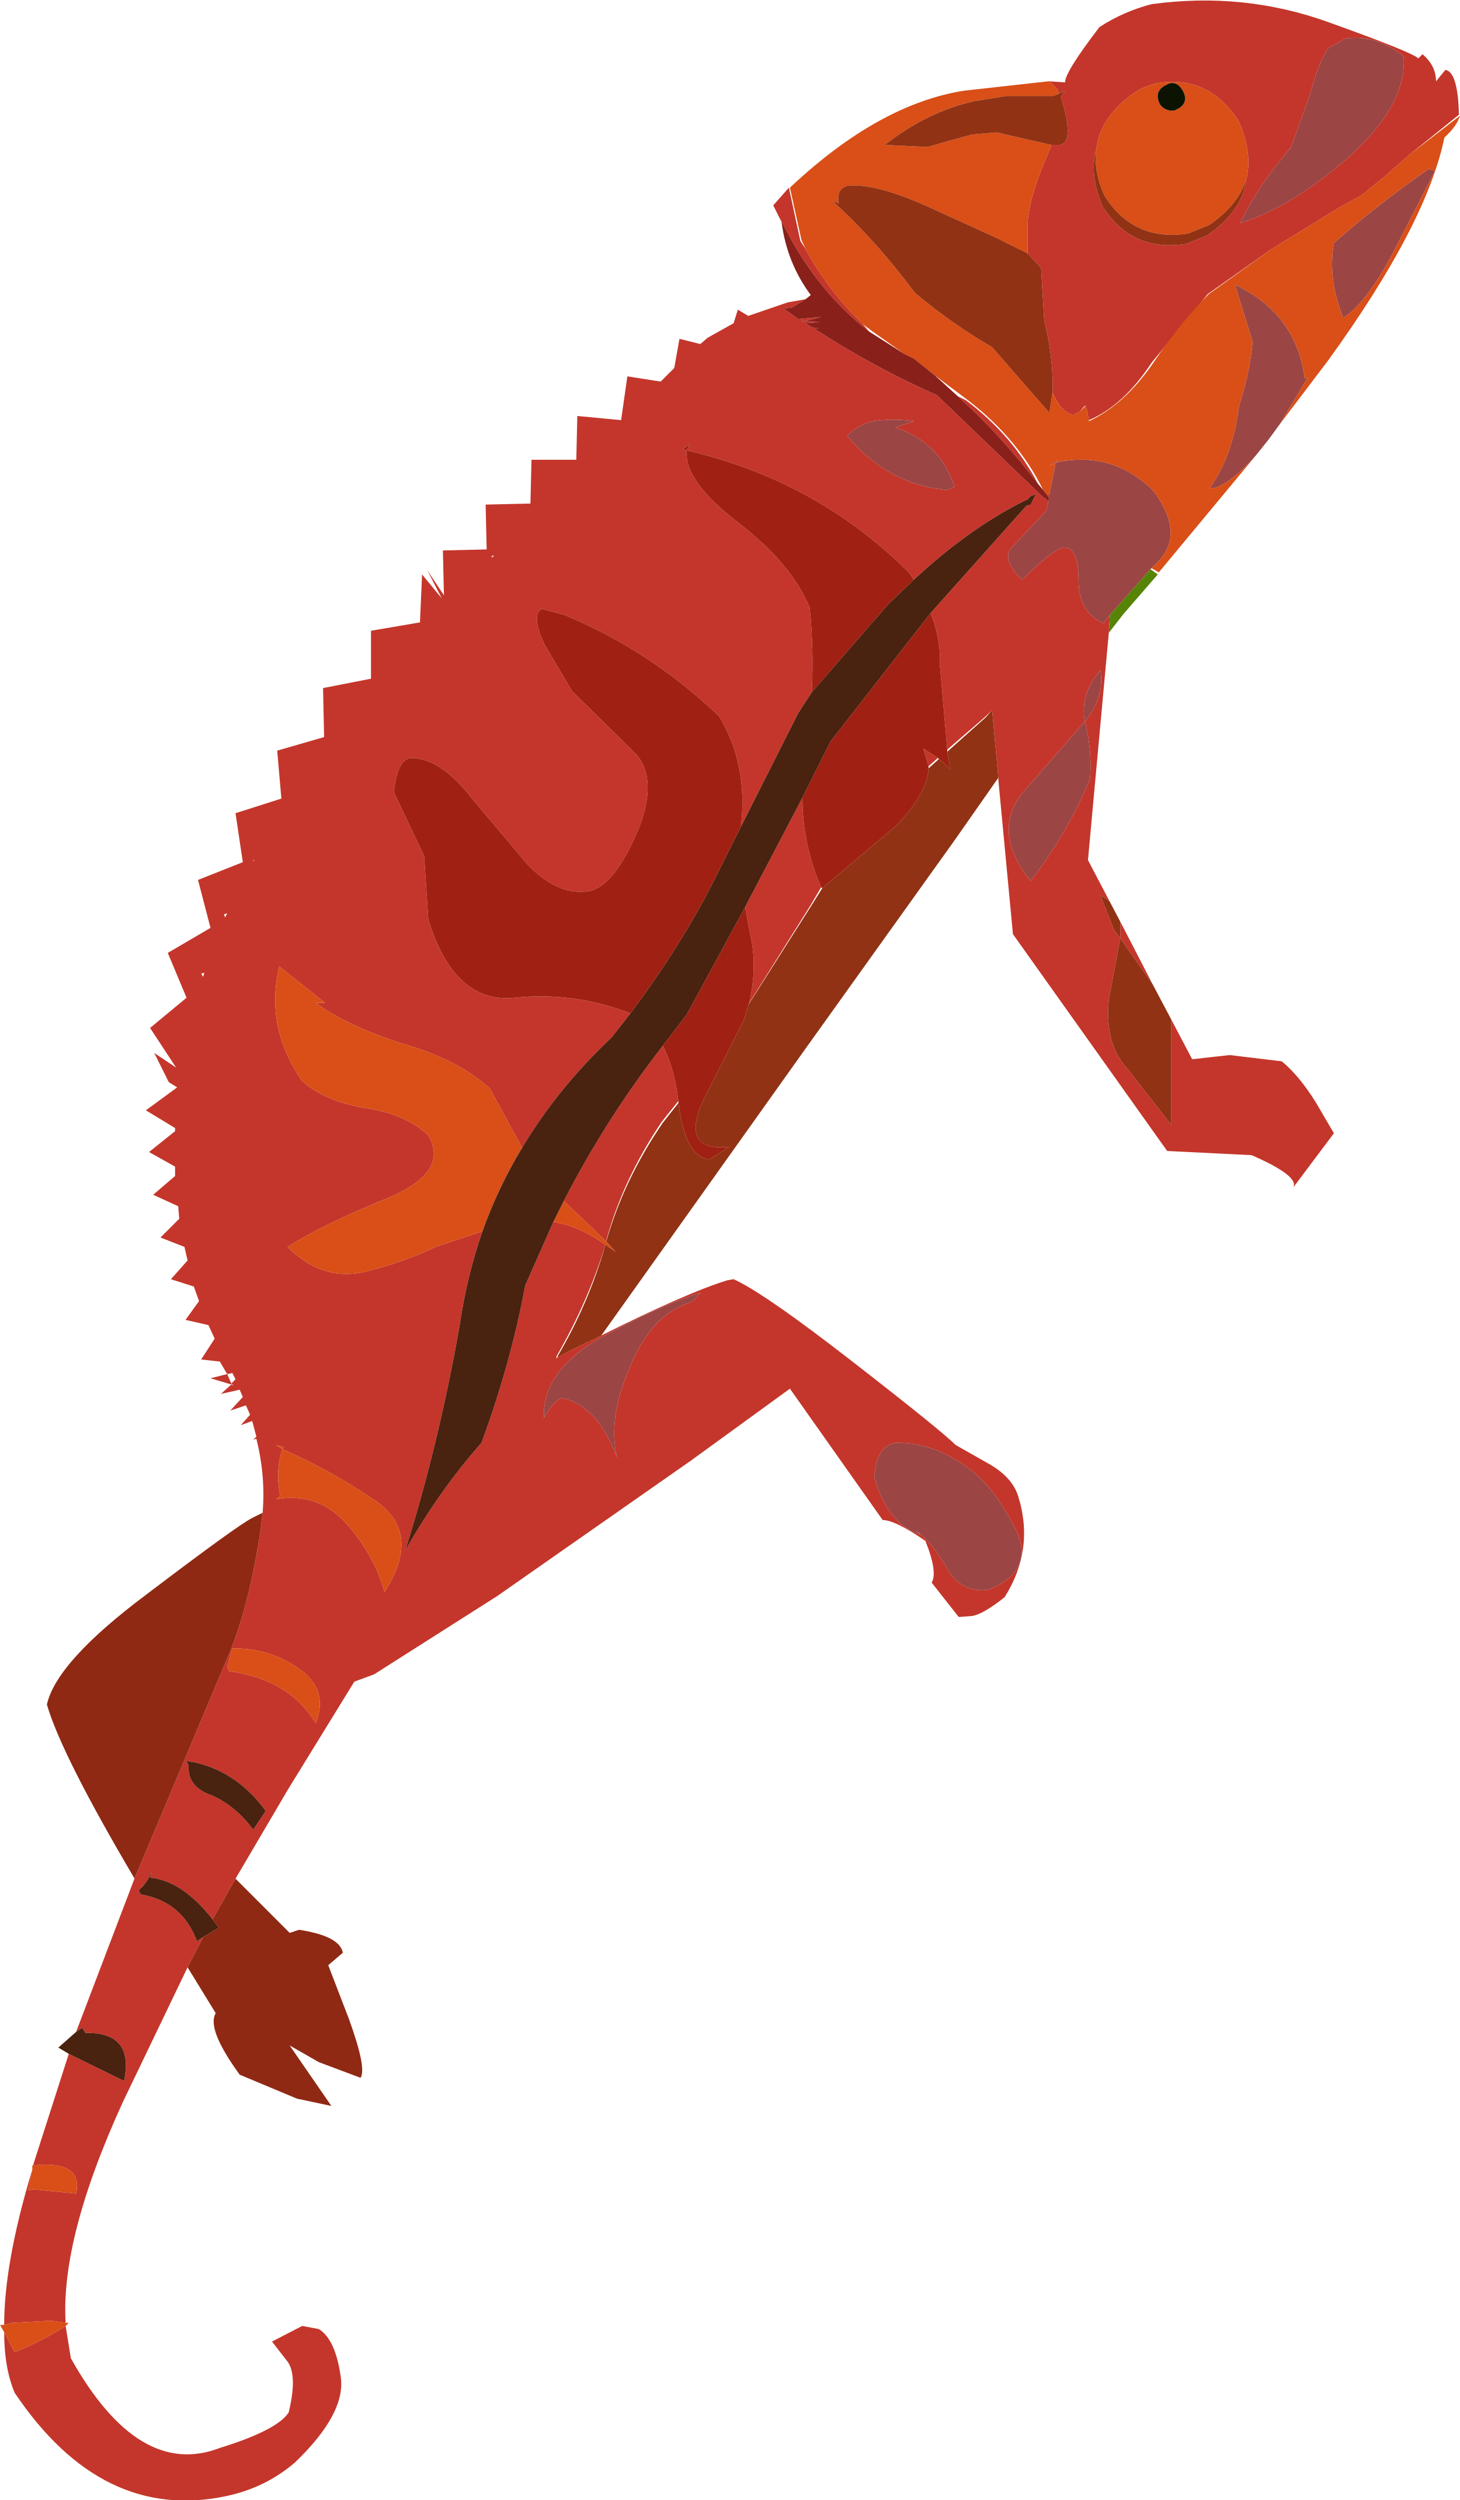
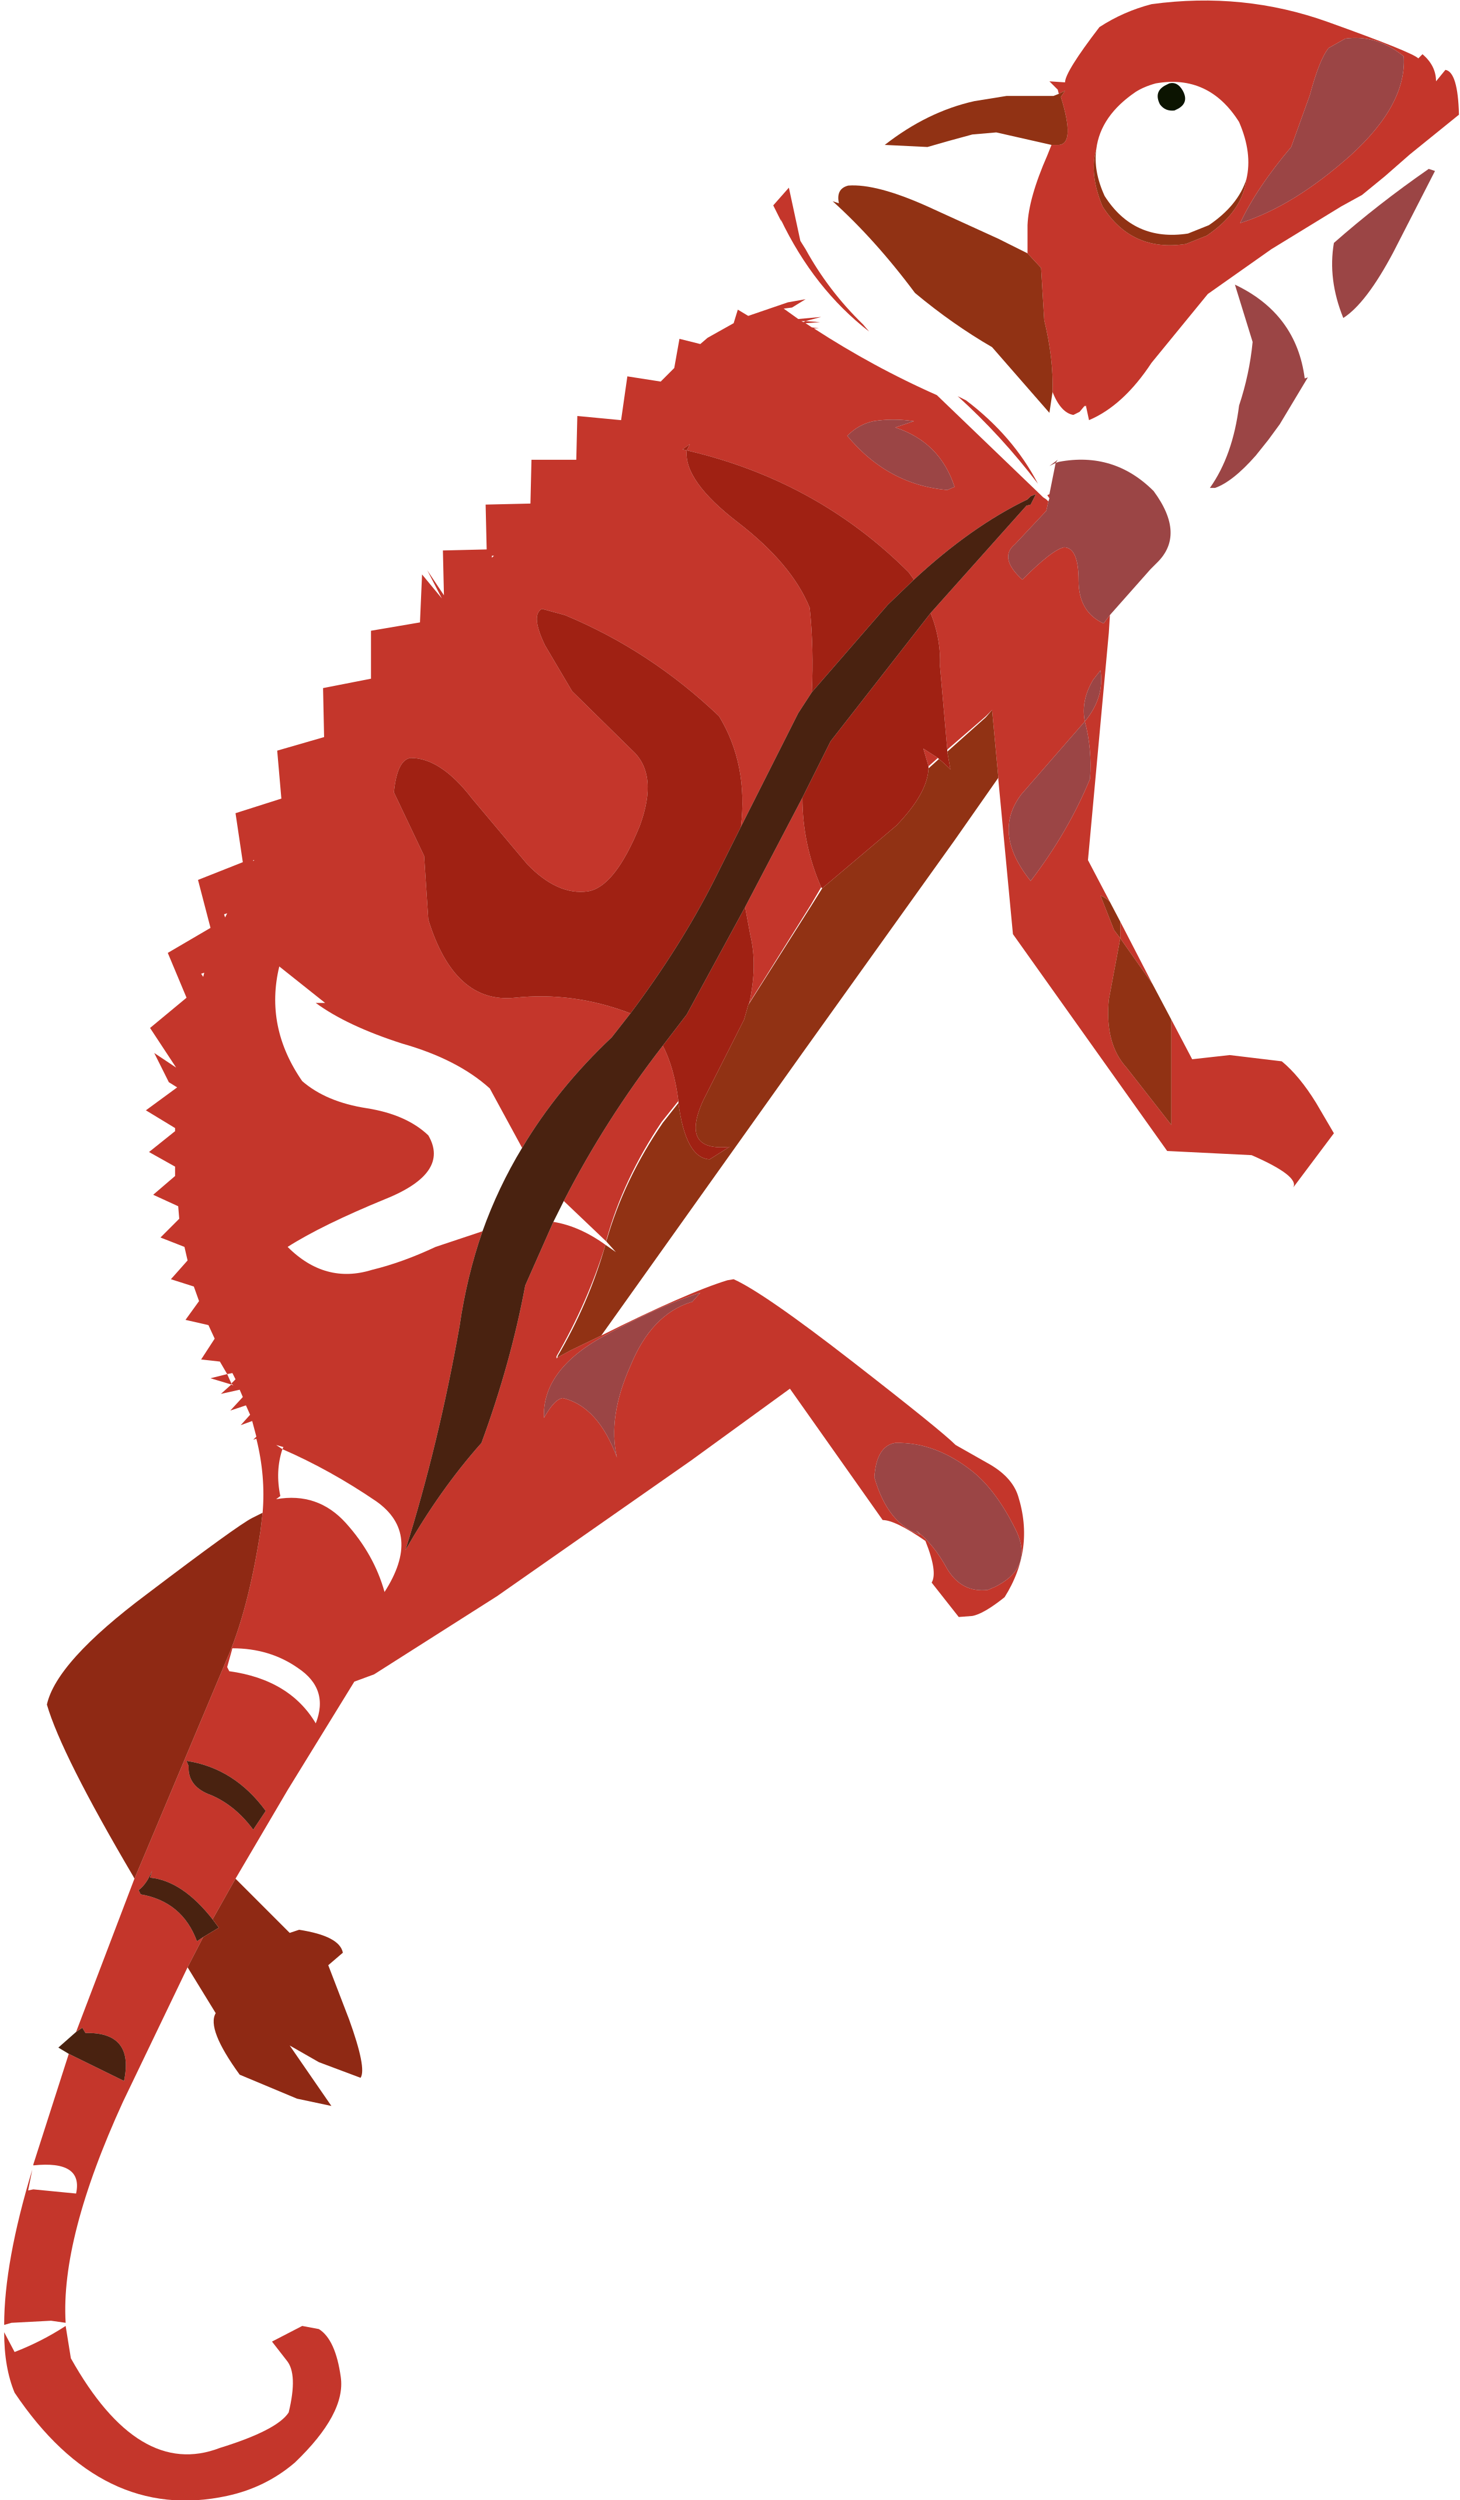
<svg xmlns="http://www.w3.org/2000/svg" height="119.9px" width="70.05px">
  <g transform="matrix(1.0, 0.0, 0.0, 1.0, 70.05, 0.0)">
    <path d="M-19.7 3.9 L-18.95 3.95 Q-18.95 3.45 -17.3 1.3 -16.15 0.55 -14.8 0.2 -10.4 -0.4 -6.35 1.05 -2.3 2.5 -2.0 2.8 L-1.8 2.6 Q-1.15 3.15 -1.15 3.9 L-0.7 3.35 Q-0.1 3.45 -0.05 5.5 L-2.4 7.4 -3.6 8.45 -4.7 9.35 -5.7 9.9 -9.05 11.95 -12.1 14.1 -14.8 17.4 Q-16.15 19.45 -17.8 20.15 L-17.95 19.45 -18.0 19.5 -18.0 19.45 -18.25 19.75 -18.55 19.9 Q-19.15 19.8 -19.55 18.8 -19.5 17.2 -19.95 15.35 L-20.1 12.85 -20.75 12.15 -20.75 10.8 Q-20.7 9.5 -19.8 7.45 L-19.6 6.95 -19.25 6.95 Q-18.45 6.9 -19.15 4.65 L-18.95 4.35 -19.25 4.5 -19.3 4.3 -19.7 3.9 M-16.85 30.35 L-17.85 41.25 -16.8 43.25 Q-17.0 43.05 -17.25 42.95 L-16.6 44.6 -16.3 45.0 -16.3 44.2 -14.75 47.2 -16.3 45.0 -16.85 47.95 Q-17.05 50.05 -16.0 51.2 L-13.85 53.95 -13.85 48.9 -12.85 50.8 -11.05 50.6 -8.55 50.9 Q-7.7 51.6 -6.9 52.9 L-6.05 54.35 -8.0 56.95 Q-7.7 56.4 -10.0 55.4 L-14.05 55.2 -21.45 44.8 -22.15 37.4 -22.15 37.3 -22.45 34.05 -22.75 34.35 -24.6 35.95 -24.95 31.95 Q-24.9 30.65 -25.4 29.4 L-20.8 24.25 -20.6 24.2 -20.35 23.7 -20.6 23.8 -20.75 23.95 Q-23.45 25.25 -26.2 27.8 L-26.45 27.45 Q-30.85 23.05 -37.1 21.6 L-36.95 21.3 -37.3 21.55 -37.1 21.6 Q-37.25 23.05 -34.65 25.05 -32.05 27.05 -31.2 29.15 -31.0 31.1 -31.1 33.2 L-31.75 34.2 -34.5 39.65 Q-34.15 36.65 -35.55 34.35 -38.85 31.2 -42.95 29.5 L-44.05 29.2 Q-44.6 29.5 -43.9 30.95 L-42.6 33.15 -39.7 36.0 Q-38.45 37.15 -39.35 39.6 -40.55 42.55 -41.85 42.75 -43.3 42.95 -44.75 41.45 L-47.4 38.3 Q-48.9 36.35 -50.35 36.35 -51.0 36.45 -51.15 38.0 L-49.7 41.05 -49.5 44.1 Q-48.25 48.15 -45.35 47.85 -42.55 47.55 -39.8 48.6 L-40.7 49.75 Q-43.3 52.2 -45.0 55.05 L-46.55 52.2 Q-48.1 50.8 -50.75 50.05 -53.4 49.2 -54.9 48.1 L-54.45 48.1 -56.65 46.35 Q-57.35 49.25 -55.55 51.85 -54.4 52.85 -52.45 53.15 -50.55 53.45 -49.5 54.45 -48.45 56.25 -51.55 57.5 -54.6 58.75 -56.25 59.8 -54.45 61.6 -52.2 60.9 -50.75 60.55 -49.15 59.8 L-46.9 59.05 Q-47.65 61.2 -48.0 63.6 -49.0 69.25 -50.6 74.35 -48.95 71.45 -46.95 69.2 -45.55 65.4 -44.85 61.65 L-43.5 58.6 Q-42.25 58.8 -41.0 59.7 -41.85 62.45 -43.35 65.05 L-43.35 65.15 -43.3 65.1 -42.65 64.75 -41.2 64.05 Q-37.1 62.0 -35.15 61.4 L-34.85 61.35 Q-33.4 62.0 -29.15 65.3 -24.9 68.6 -24.2 69.3 L-22.7 70.15 Q-21.5 70.8 -21.2 71.75 -20.4 74.3 -21.85 76.6 -22.85 77.4 -23.4 77.5 L-24.05 77.55 -25.35 75.9 Q-25.05 75.4 -25.65 73.9 -27.1 72.9 -27.7 72.9 L-32.15 66.6 -36.9 70.05 -46.2 76.55 -52.1 80.3 -53.05 80.65 -56.25 85.85 -58.75 90.1 -59.85 92.05 Q-61.3 90.2 -62.85 90.05 L-62.75 89.7 Q-63.0 90.35 -63.4 90.65 L-63.3 90.85 Q-61.3 91.2 -60.6 93.1 L-60.3 92.9 -61.05 94.35 -64.15 100.8 Q-67.15 107.35 -66.9 111.4 L-67.6 111.3 -69.5 111.4 -69.85 111.5 Q-69.85 108.5 -68.5 104.05 L-68.7 105.05 -68.45 105.0 -66.4 105.2 Q-66.05 103.6 -68.45 103.85 L-68.45 103.8 -66.75 98.5 -64.1 99.8 Q-63.6 97.45 -65.95 97.5 L-66.1 97.25 -66.4 97.45 -63.6 90.1 -63.05 88.8 -59.2 79.65 Q-58.15 77.3 -57.55 73.4 L-57.45 72.55 Q-57.3 70.8 -57.75 69.0 L-57.9 69.05 -57.75 68.9 -57.95 68.15 -58.5 68.35 -58.05 67.85 -58.25 67.4 -59.0 67.65 -58.4 67.0 -58.55 66.65 -59.45 66.85 -58.95 66.4 -59.95 66.1 -59.15 65.9 -59.5 65.3 -60.4 65.2 -59.75 64.2 -60.05 63.55 -61.15 63.3 -60.5 62.4 -60.75 61.7 -61.85 61.35 -61.05 60.45 -61.2 59.8 -62.35 59.35 -61.45 58.45 -61.5 57.85 -62.7 57.3 -61.65 56.4 -61.65 55.95 -62.9 55.25 -61.65 54.25 -61.65 54.1 -63.05 53.25 -61.55 52.15 -61.95 51.9 -62.65 50.5 -61.6 51.2 -62.85 49.3 -61.1 47.85 -62.0 45.7 -59.95 44.5 -60.55 42.2 -58.4 41.35 -58.75 39.0 -56.55 38.3 -56.75 36.0 -54.5 35.35 -54.55 33.0 -52.25 32.55 -52.25 30.25 -49.9 29.85 -49.8 27.55 -48.85 28.7 -49.55 27.35 -48.75 28.55 -48.8 26.4 -46.7 26.35 -46.75 24.2 -44.6 24.15 -44.55 22.05 -42.4 22.05 -42.35 19.95 -40.25 20.15 -39.95 18.05 -38.35 18.3 -37.7 17.65 -37.45 16.25 -36.45 16.5 -36.1 16.2 -34.85 15.5 -34.65 14.85 -34.15 15.15 -32.25 14.5 -31.4 14.35 -32.05 14.75 -32.45 14.8 -31.75 15.3 -30.65 15.2 -31.4 15.4 -31.6 15.4 -31.5 15.45 -31.4 15.4 -30.7 15.45 -31.4 15.5 -31.1 15.7 -30.75 15.75 -31.0 15.75 Q-28.15 17.6 -25.1 18.95 L-20.0 23.85 -19.85 23.95 -19.75 24.05 -19.85 24.5 -21.35 26.1 Q-22.15 26.75 -21.0 27.8 -19.55 26.35 -19.0 26.25 -18.3 26.25 -18.3 27.85 -18.3 29.35 -17.1 29.9 L-16.8 29.5 -16.8 29.55 -16.85 30.35 M-66.9 111.55 L-66.65 113.1 Q-63.4 118.9 -59.5 117.4 -56.75 116.55 -56.2 115.7 -55.75 113.85 -56.3 113.2 L-57.0 112.3 -55.55 111.55 -54.75 111.7 Q-53.95 112.2 -53.7 114.0 -53.45 115.75 -55.9 118.1 -57.3 119.3 -59.15 119.7 -65.15 121.0 -69.35 114.75 -69.85 113.55 -69.85 111.85 L-69.35 112.8 Q-68.05 112.3 -66.9 111.55 M-32.55 10.65 L-32.95 9.85 -32.2 9.0 -31.65 11.55 -31.4 11.95 Q-30.3 13.95 -28.65 15.55 L-28.35 15.9 Q-31.0 13.85 -32.6 10.5 L-32.55 10.65 M-6.3 2.3 Q-6.75 2.85 -7.2 4.55 L-8.1 7.05 Q-9.75 9.0 -10.55 10.7 -8.0 9.9 -5.25 7.45 -2.55 5.0 -2.7 2.7 -4.0 1.65 -5.5 1.85 L-6.3 2.3 M-10.25 8.6 Q-9.95 7.35 -10.6 5.85 -12.05 3.55 -14.6 4.0 -15.15 4.15 -15.55 4.4 -17.25 5.55 -17.45 7.15 -17.8 8.35 -17.15 9.9 -15.75 12.1 -13.15 11.7 L-12.15 11.3 Q-10.45 10.15 -10.25 8.6 M-19.7 23.7 L-19.7 23.9 -19.8 23.75 -19.7 23.7 M-17.6 32.6 Q-18.2 33.6 -18.0 34.6 -17.05 33.45 -17.25 32.15 L-17.6 32.6 M-29.4 20.9 Q-27.45 23.25 -24.6 23.5 L-24.25 23.35 Q-24.95 21.2 -27.1 20.5 L-26.2 20.2 Q-27.2 20.05 -28.15 20.2 -28.85 20.35 -29.4 20.9 M-24.1 19.0 L-23.7 19.2 Q-21.45 20.9 -20.25 23.2 -22.0 20.9 -24.1 19.0 M-46.35 26.65 L-46.45 26.65 -46.45 26.75 -46.35 26.65 M-57.9 41.25 L-57.9 41.3 -57.85 41.25 -57.9 41.25 M-25.05 36.35 L-25.5 36.75 -25.75 35.9 -25.05 36.35 M-30.65 42.55 L-31.15 43.4 -34.1 48.1 Q-33.7 46.3 -34.05 44.85 L-34.3 43.5 -31.55 38.25 Q-31.55 40.5 -30.65 42.55 M-38.25 50.15 Q-37.7 51.2 -37.5 52.8 L-38.3 53.8 Q-40.15 56.55 -40.95 59.45 L-40.95 59.55 -43.0 57.6 Q-41.0 53.7 -38.25 50.15 M-20.6 42.25 Q-18.8 39.9 -17.75 37.35 -17.65 35.9 -18.0 34.6 L-21.05 38.1 Q-22.45 39.95 -20.6 42.25 M-36.85 62.45 L-36.45 62.0 Q-38.5 62.65 -41.3 64.2 -44.05 65.8 -43.95 68.0 -43.45 67.1 -43.05 67.05 -41.35 67.45 -40.45 69.9 -40.9 67.95 -39.8 65.5 -38.8 63.05 -36.9 62.45 L-36.85 62.45 M-26.1 73.4 Q-25.25 74.05 -24.6 75.25 -23.9 76.4 -22.65 76.25 L-22.3 76.1 Q-20.4 75.15 -21.35 73.3 -22.25 71.5 -23.35 70.6 -25.15 69.15 -27.1 69.2 -28.0 69.35 -28.1 70.85 -27.45 73.1 -25.9 73.6 L-26.1 73.4 M-56.5 69.5 L-56.45 69.4 -56.8 69.3 -56.5 69.5 Q-56.85 70.55 -56.6 71.75 L-56.8 71.9 Q-54.8 71.55 -53.45 73.05 -52.1 74.55 -51.6 76.35 -49.8 73.55 -52.0 72.0 -54.2 70.5 -56.5 69.5 M-55.75 80.0 Q-57.1 79.05 -58.9 79.05 L-59.15 79.95 -59.05 80.15 Q-56.15 80.55 -54.9 82.65 -54.25 81.0 -55.75 80.0 M-57.3 86.85 Q-58.8 84.8 -61.1 84.45 L-61.0 84.7 Q-61.05 85.7 -59.9 86.1 -58.75 86.6 -57.9 87.75 L-57.3 86.85 M-60.4 46.7 L-60.3 46.85 -60.25 46.65 -60.4 46.7 M-59.3 43.85 L-59.25 44.0 -59.15 43.8 -59.3 43.85 M-58.85 66.45 L-58.95 66.35 -58.95 66.4 -58.85 66.45 M-58.95 66.35 L-58.75 66.15 -58.9 65.85 -59.15 65.9 -58.95 66.35" fill="#c4362b" fill-rule="evenodd" stroke="none" />
    <path d="M-8.65 20.35 L-9.2 21.1 -9.8 21.85 Q-10.9 23.1 -11.75 23.4 L-12.0 23.4 Q-10.9 21.85 -10.6 19.45 -10.1 17.95 -9.95 16.4 L-10.8 13.65 Q-7.85 15.05 -7.45 18.15 L-7.3 18.1 -8.65 20.35 M-14.8 27.25 L-14.85 27.3 -16.8 29.5 -17.1 29.9 Q-18.3 29.35 -18.3 27.85 -18.3 26.25 -19.0 26.25 -19.55 26.35 -21.0 27.8 -22.15 26.75 -21.35 26.1 L-19.85 24.5 -19.75 24.05 -19.7 23.9 -19.7 23.7 -19.4 22.2 -19.25 22.15 Q-16.6 21.65 -14.7 23.55 -13.15 25.65 -14.55 27.0 L-14.8 27.25 M-6.3 2.3 L-5.5 1.85 Q-4.0 1.65 -2.7 2.7 -2.55 5.0 -5.25 7.45 -8.0 9.9 -10.55 10.7 -9.75 9.0 -8.1 7.05 L-7.2 4.55 Q-6.75 2.85 -6.3 2.3 M-1.5 8.1 L-1.2 8.2 -3.2 12.1 Q-4.5 14.55 -5.6 15.25 -6.35 13.4 -6.05 11.65 -3.95 9.8 -1.5 8.1 M-17.6 32.6 L-17.25 32.15 Q-17.05 33.45 -18.0 34.6 -18.2 33.6 -17.6 32.6 M-29.4 20.9 Q-28.85 20.35 -28.15 20.2 -27.2 20.05 -26.2 20.2 L-27.1 20.5 Q-24.95 21.2 -24.25 23.35 L-24.6 23.5 Q-27.45 23.25 -29.4 20.9 M-19.4 22.2 L-19.7 22.35 -19.3 22.05 -19.4 22.2 M-20.6 42.25 Q-22.45 39.95 -21.05 38.1 L-18.0 34.6 Q-17.65 35.9 -17.75 37.35 -18.8 39.9 -20.6 42.25 M-26.1 73.4 L-25.9 73.6 Q-27.45 73.1 -28.1 70.85 -28.0 69.35 -27.1 69.2 -25.15 69.15 -23.35 70.6 -22.25 71.5 -21.35 73.3 -20.4 75.15 -22.3 76.1 L-22.65 76.25 Q-23.9 76.4 -24.6 75.25 -25.25 74.05 -26.1 73.4 M-36.85 62.45 L-36.9 62.45 Q-38.8 63.05 -39.8 65.5 -40.9 67.95 -40.45 69.9 -41.35 67.45 -43.05 67.05 -43.45 67.1 -43.95 68.0 -44.05 65.8 -41.3 64.2 -38.5 62.65 -36.45 62.0 L-36.85 62.45" fill="#9b4545" fill-rule="evenodd" stroke="none" />
-     <path d="M-19.7 3.9 L-19.3 4.3 -19.25 4.5 -19.5 4.6 -21.75 4.6 -23.3 4.85 Q-25.55 5.35 -27.6 6.95 L-25.55 7.05 -24.5 6.75 -23.4 6.45 -22.25 6.35 -19.6 6.95 -19.8 7.45 Q-20.7 9.5 -20.75 10.8 L-20.75 12.15 -22.15 11.45 -25.55 9.9 Q-28.0 8.8 -29.35 8.9 -29.95 9.05 -29.8 9.75 L-30.1 9.65 Q-28.05 11.5 -26.15 14.05 -24.35 15.55 -22.45 16.65 L-19.7 19.8 -19.55 18.8 Q-19.15 19.8 -18.55 19.9 L-18.25 19.75 -18.0 19.5 -17.95 19.45 -17.8 20.15 -17.8 20.2 Q-16.1 19.4 -14.75 17.45 -13.4 15.45 -12.05 14.1 L-9.05 11.95 -5.7 9.9 -4.7 9.35 -3.6 8.45 -2.4 7.4 0.0 5.55 Q-0.15 6.05 -0.75 6.6 -1.6 10.75 -6.3 17.25 L-8.65 20.35 -7.3 18.1 -7.45 18.15 Q-7.85 15.05 -10.8 13.65 L-9.95 16.4 Q-10.1 17.95 -10.6 19.45 -10.9 21.85 -12.0 23.4 L-11.75 23.4 Q-10.9 23.1 -9.8 21.85 L-14.45 27.45 -14.8 27.25 -14.55 27.0 Q-13.15 25.65 -14.7 23.55 -16.6 21.65 -19.25 22.15 L-19.4 22.2 -19.7 23.7 -19.8 23.75 -20.0 23.5 Q-21.2 21.05 -23.6 19.2 L-25.2 18.0 -26.2 17.2 -26.7 16.95 -28.25 15.85 -28.65 15.55 Q-30.3 13.95 -31.4 11.95 L-31.6 11.5 -32.15 9.0 Q-27.9 5.0 -23.8 4.35 L-19.75 3.9 -19.7 3.9 M-66.9 111.4 L-66.75 111.4 -66.9 111.55 Q-68.05 112.3 -69.35 112.8 L-69.85 111.85 -70.05 111.5 -69.85 111.5 -69.5 111.4 -67.6 111.3 -66.9 111.4 M-68.5 104.05 L-68.5 103.85 -68.45 103.85 Q-66.05 103.6 -66.4 105.2 L-68.45 105.0 -68.7 105.05 -68.5 104.05 M-1.5 8.1 Q-3.95 9.8 -6.05 11.65 -6.35 13.4 -5.6 15.25 -4.5 14.55 -3.2 12.1 L-1.2 8.2 -1.5 8.1 M-13.7 5.3 L-13.5 5.2 Q-13.0 4.9 -13.3 4.35 -13.55 3.9 -13.95 4.0 L-14.15 4.1 Q-14.7 4.4 -14.4 5.0 -14.15 5.35 -13.7 5.3 M-17.45 7.15 Q-17.25 5.55 -15.55 4.4 -15.15 4.15 -14.6 4.0 -12.05 3.55 -10.6 5.85 -9.95 7.35 -10.25 8.6 -10.65 9.85 -12.05 10.8 L-13.05 11.2 Q-15.65 11.6 -17.05 9.4 -17.6 8.2 -17.45 7.15 M-19.4 22.2 L-19.3 22.05 -19.7 22.35 -19.4 22.2 M-46.9 59.05 L-49.15 59.8 Q-50.75 60.55 -52.2 60.9 -54.45 61.6 -56.25 59.8 -54.6 58.75 -51.55 57.5 -48.45 56.25 -49.5 54.45 -50.55 53.45 -52.45 53.15 -54.4 52.85 -55.55 51.85 -57.35 49.25 -56.65 46.35 L-54.45 48.1 -54.9 48.1 Q-53.4 49.2 -50.75 50.05 -48.1 50.8 -46.55 52.2 L-45.0 55.05 Q-46.15 56.95 -46.9 59.05 M-40.95 59.55 L-40.5 60.05 -41.0 59.7 Q-42.25 58.8 -43.5 58.6 L-43.0 57.6 -40.95 59.55 M-56.5 69.5 L-56.8 69.3 -56.45 69.4 -56.5 69.5 Q-54.2 70.5 -52.0 72.0 -49.8 73.55 -51.6 76.35 -52.1 74.55 -53.45 73.05 -54.8 71.55 -56.8 71.9 L-56.6 71.75 Q-56.85 70.55 -56.5 69.5 M-55.75 80.0 Q-54.25 81.0 -54.9 82.65 -56.15 80.55 -59.05 80.15 L-59.15 79.95 -58.9 79.05 Q-57.1 79.05 -55.75 80.0" fill="#d94f17" fill-rule="evenodd" stroke="none" />
    <path d="M-13.7 5.3 Q-14.15 5.35 -14.4 5.0 -14.7 4.4 -14.15 4.1 L-13.95 4.0 Q-13.55 3.9 -13.3 4.35 -13.0 4.9 -13.5 5.2 L-13.7 5.3" fill="#0c1401" fill-rule="evenodd" stroke="none" />
    <path d="M-19.25 4.5 L-18.95 4.35 -19.15 4.65 Q-18.45 6.9 -19.25 6.95 L-19.6 6.95 -22.25 6.35 -23.4 6.45 -24.5 6.75 -25.55 7.05 -27.6 6.95 Q-25.55 5.35 -23.3 4.85 L-21.75 4.6 -19.5 4.6 -19.25 4.5 M-20.75 12.15 L-20.1 12.85 -19.95 15.35 Q-19.5 17.2 -19.55 18.8 L-19.7 19.8 -22.45 16.65 Q-24.35 15.55 -26.15 14.05 -28.05 11.5 -30.1 9.65 L-29.8 9.75 Q-29.95 9.05 -29.35 8.9 -28.0 8.8 -25.55 9.9 L-22.15 11.45 -20.75 12.15 M-16.8 43.25 L-16.3 44.2 -16.3 45.0 -16.6 44.6 -17.25 42.95 Q-17.0 43.05 -16.8 43.25 M-14.75 47.2 L-13.85 48.9 -13.85 53.95 -16.0 51.2 Q-17.05 50.05 -16.85 47.95 L-16.3 45.0 -14.75 47.2 M-22.15 37.3 L-24.25 40.3 -31.55 50.5 -41.2 64.05 -42.65 64.75 -43.3 65.1 -43.3 65.05 Q-41.8 62.5 -41.0 59.7 L-40.5 60.05 -40.95 59.55 -40.95 59.5 Q-40.1 56.55 -38.25 53.85 L-37.5 52.9 Q-37.15 55.55 -36.0 55.6 L-35.05 55.0 Q-37.45 55.25 -36.3 52.75 L-34.35 48.9 -34.15 48.2 -31.1 43.4 -30.6 42.6 -27.05 39.6 Q-25.55 38.05 -25.5 36.85 L-25.0 36.4 Q-24.75 36.6 -24.45 36.9 L-24.6 36.05 -22.75 34.4 -22.45 34.05 -22.15 37.3 M-17.45 7.15 Q-17.6 8.2 -17.05 9.4 -15.65 11.6 -13.05 11.2 L-12.05 10.8 Q-10.65 9.85 -10.25 8.6 -10.45 10.15 -12.15 11.3 L-13.15 11.7 Q-15.75 12.1 -17.15 9.9 -17.8 8.35 -17.45 7.15" fill="#913214" fill-rule="evenodd" stroke="none" />
-     <path d="M-14.85 27.3 L-14.5 27.55 -16.15 29.45 -16.85 30.35 -16.8 29.55 -16.8 29.5 -14.85 27.3" fill="#568406" fill-rule="evenodd" stroke="none" />
-     <path d="M-31.4 14.35 L-31.15 14.15 Q-32.3 12.6 -32.55 10.65 L-32.6 10.5 Q-31.0 13.85 -28.35 15.9 L-26.7 16.95 -26.2 17.2 -25.2 18.0 -24.1 19.0 Q-22.0 20.9 -20.25 23.2 L-20.0 23.5 -19.8 23.75 -19.7 23.9 -19.75 24.05 -19.85 23.95 -20.0 23.85 -25.1 18.95 Q-28.15 17.6 -31.0 15.75 L-30.75 15.75 -31.1 15.7 -31.4 15.5 -30.7 15.45 -31.4 15.4 -31.5 15.45 -31.6 15.4 -31.4 15.4 -30.65 15.2 -31.75 15.3 -32.45 14.8 -32.05 14.75 -31.4 14.35" fill="#89201a" fill-rule="evenodd" stroke="none" />
    <path d="M-31.1 33.2 Q-31.0 31.1 -31.2 29.15 -32.05 27.05 -34.65 25.05 -37.25 23.05 -37.1 21.6 L-37.3 21.55 -36.95 21.3 -37.1 21.6 Q-30.85 23.05 -26.45 27.45 L-26.2 27.8 -27.45 29.0 -31.1 33.2 M-25.4 29.4 Q-24.9 30.65 -24.95 31.95 L-24.6 35.95 -24.6 36.05 -24.45 36.9 Q-24.75 36.6 -25.0 36.4 L-25.05 36.35 -25.75 35.9 -25.5 36.75 -25.5 36.85 Q-25.55 38.05 -27.05 39.6 L-30.6 42.6 -30.65 42.55 Q-31.55 40.5 -31.55 38.25 L-30.2 35.55 -25.4 29.4 M-39.8 48.6 Q-42.55 47.55 -45.35 47.85 -48.25 48.15 -49.5 44.1 L-49.7 41.05 -51.15 38.0 Q-51.0 36.45 -50.35 36.35 -48.9 36.35 -47.4 38.3 L-44.75 41.45 Q-43.3 42.95 -41.85 42.75 -40.55 42.55 -39.35 39.6 -38.45 37.15 -39.7 36.0 L-42.6 33.15 -43.9 30.95 Q-44.6 29.5 -44.05 29.2 L-42.95 29.5 Q-38.85 31.2 -35.55 34.35 -34.15 36.65 -34.5 39.65 L-35.8 42.25 Q-37.4 45.4 -39.8 48.6 M-34.15 48.2 L-34.35 48.9 -36.3 52.75 Q-37.45 55.25 -35.05 55.0 L-36.0 55.6 Q-37.15 55.55 -37.5 52.9 L-37.5 52.8 Q-37.7 51.2 -38.25 50.15 L-37.1 48.65 -34.3 43.5 -34.05 44.85 Q-33.7 46.3 -34.1 48.1 L-34.15 48.2" fill="#a02113" fill-rule="evenodd" stroke="none" />
    <path d="M-66.75 98.5 L-67.25 98.2 -66.4 97.45 -66.1 97.25 -65.95 97.5 Q-63.6 97.45 -64.1 99.8 L-66.75 98.5 M-26.2 27.8 Q-23.45 25.25 -20.75 23.95 L-20.6 23.8 -20.35 23.7 -20.6 24.2 -20.8 24.25 -25.4 29.4 -30.2 35.55 -31.55 38.25 -34.3 43.5 -37.1 48.65 -38.25 50.15 Q-41.0 53.7 -43.0 57.6 L-43.5 58.6 -44.85 61.65 Q-45.55 65.4 -46.95 69.2 -48.95 71.45 -50.6 74.35 -49.0 69.25 -48.0 63.6 -47.65 61.2 -46.9 59.05 -46.15 56.95 -45.0 55.05 -43.3 52.2 -40.7 49.75 L-39.8 48.6 Q-37.4 45.4 -35.8 42.25 L-34.5 39.65 -31.75 34.2 -31.1 33.2 -27.45 29.0 -26.2 27.8 M-57.3 86.85 L-57.9 87.75 Q-58.75 86.6 -59.9 86.1 -61.05 85.7 -61.0 84.7 L-61.1 84.45 Q-58.8 84.8 -57.3 86.85 M-60.3 92.9 L-60.6 93.1 Q-61.3 91.2 -63.3 90.85 L-63.4 90.65 Q-63.0 90.35 -62.75 89.7 L-62.85 90.05 Q-61.3 90.2 -59.85 92.05 L-59.55 92.45 -60.3 92.9" fill="#492210" fill-rule="evenodd" stroke="none" />
    <path d="M-58.75 90.1 L-56.15 92.7 -55.7 92.55 Q-53.75 92.85 -53.6 93.65 L-54.3 94.25 -53.3 96.85 Q-52.45 99.2 -52.75 99.65 L-54.75 98.9 -56.15 98.1 -54.15 101.0 -55.8 100.65 -58.55 99.5 Q-60.15 97.3 -59.7 96.55 L-61.05 94.35 -60.3 92.9 -59.55 92.45 -59.85 92.05 -58.75 90.1 M-63.6 90.1 L-63.65 90.0 Q-67.1 84.15 -67.8 81.75 -67.35 79.7 -63.0 76.45 -58.65 73.15 -57.95 72.8 L-57.45 72.55 -57.55 73.4 Q-58.15 77.3 -59.2 79.65 L-63.05 88.8 -63.6 90.1" fill="#8f2914" fill-rule="evenodd" stroke="none" />
  </g>
</svg>